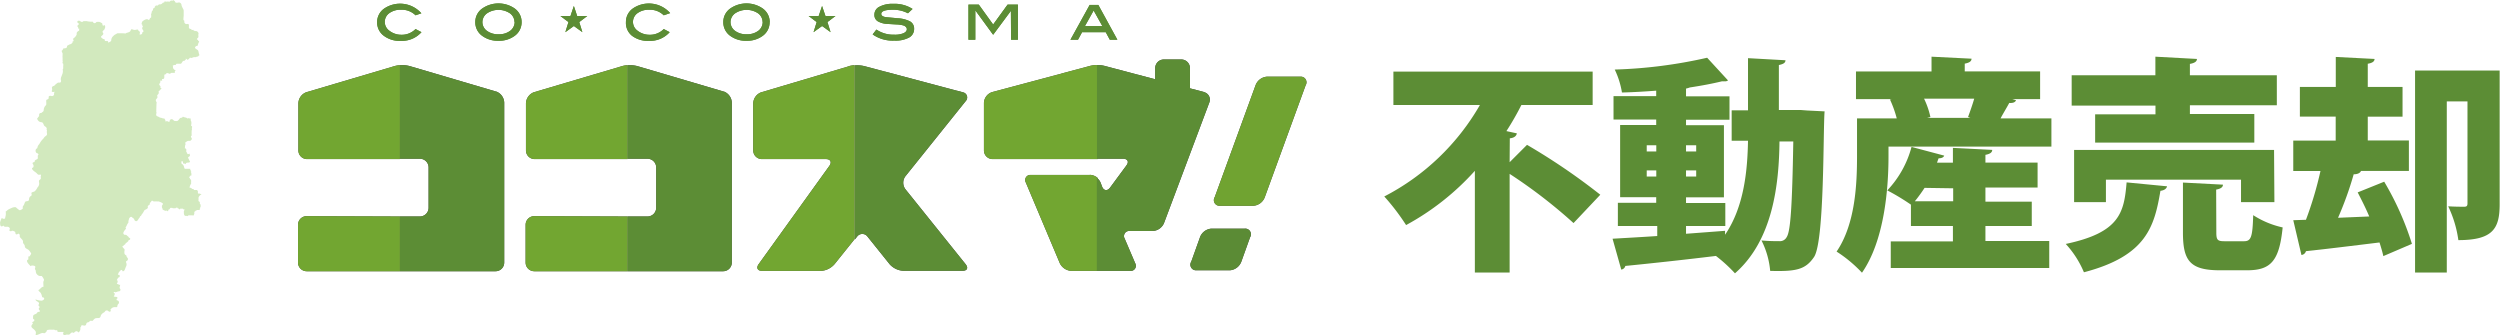
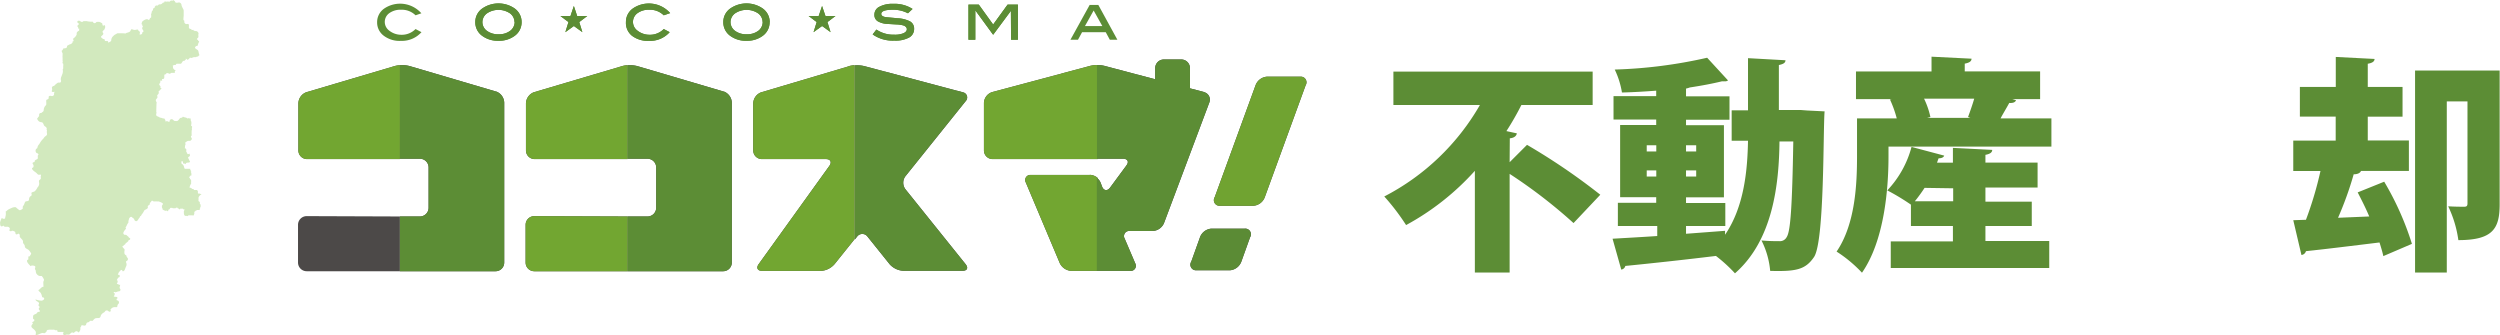
<svg xmlns="http://www.w3.org/2000/svg" viewBox="0 0 287.57 38.59">
  <defs>
    <style>.cls-1{fill:#d2e9be;}.cls-2{fill:#5c8d35;}.cls-3{fill:#4c4948;}.cls-4{fill:#72a631;}.cls-5{fill:#5b8b35;}.cls-6{fill:#70a331;}</style>
  </defs>
  <title>アセット 7</title>
  <g id="レイヤー_2" data-name="レイヤー 2">
    <g id="レイヤー_1-2" data-name="レイヤー 1">
      <path class="cls-1" d="M8.47,38.3c.12-.08.24-.26.41-.18s.08.18.22.06a.55.55,0,0,0,.15-.35.59.59,0,0,1,0-.17s.08-.11.08-.09c0-.3.3-.06.46-.13s.1-.15.16-.25.07-.09.2-.12.11-.09.21-.15.18,0,.25,0,.2-.24.36-.3.36,0,.49-.07.11-.25.19-.35a.87.87,0,0,1,.27-.24.31.31,0,0,0,.13-.1c.09-.11.09-.14.23-.15s.17.1.29.14.26-.12.12-.19a.57.57,0,0,1,.45-.33c.09,0,.21,0,.29,0s.06-.15.1-.25.1-.11.13-.18a.25.25,0,0,0-.12-.34c-.05,0-.14,0-.13-.12a.11.11,0,0,1,.1-.11c.06-.27-.34-.13-.43-.25.09-.07.21-.36,0-.4,0-.19.14-.05.21-.06a2.36,2.36,0,0,0,.29-.1c.08,0,.23,0,.27-.14s-.08-.17-.09-.26.08-.35.06-.35-.12,0-.2-.06a.51.51,0,0,0-.19-.05c.07-.1.2-.39,0-.43a1.81,1.81,0,0,1,.14-.25c0-.05.15-.07.18-.13a.21.21,0,0,0,0-.19c-.06-.1-.11,0-.2-.09a.9.9,0,0,0,.1-.21.83.83,0,0,1,.15-.18c.1-.1.12-.18.23-.1s0,.16.17.11.22-.41.3-.53a.52.52,0,0,0,0-.48c0-.18,0-.1.13-.19a.47.47,0,0,0,.1-.21.73.73,0,0,0-.09-.15.62.62,0,0,1-.09-.15c0-.06,0-.09-.07-.13s-.13-.08-.16-.18a1,1,0,0,1,0-.33.31.31,0,0,0,0-.16c0-.05-.08-.08-.11-.13s-.12-.12-.12-.18,0-.06.08-.09.09-.12.17-.14.06-.07.11-.14a1,1,0,0,1,.14-.11l.17-.15,0-.07a.27.27,0,0,1,.09-.06c.06,0,.13-.07.13-.14s-.06-.09-.12-.12-.06-.09-.1-.13-.09-.05-.13-.1-.1-.11-.2-.11-.14,0-.19-.06,0-.07-.06-.09c0-.18.17-.38.27-.5s0-.09,0-.17.1-.15.12-.24a1.34,1.34,0,0,1,.2-.34l0-.07a.48.48,0,0,0,0-.09,1,1,0,0,1,.06-.21c0-.09.06-.19.14-.25a.17.17,0,0,1,.23,0l.06.08s.08,0,.11.07a.48.48,0,0,1,.08.11c0,.08.09.16.18.19a.2.2,0,0,0,.19-.08,1.37,1.37,0,0,0,.13-.2l.14-.18s0-.08.05-.11.07,0,.1-.08.06-.12.11-.18a1,1,0,0,0,.13-.19l.06-.1a1.12,1.12,0,0,1,.1-.16S17,24,17,23.91a.4.4,0,0,0,0-.13.24.24,0,0,1,0-.08s0,0,.06-.05a.51.51,0,0,1,.1-.09s.06,0,.07-.06,0-.07,0-.1a.18.18,0,0,1,.06-.1s.14-.13.14-.2a.33.33,0,0,1,.13,0,.21.21,0,0,1,.1.07.14.14,0,0,0,.1,0,.55.55,0,0,1,.15,0l.14,0a.35.35,0,0,0,.09,0h.09a1.2,1.2,0,0,1,.21.07.65.65,0,0,1,.23.13l0,0,.06,0s0,0,0,.07,0,0,0,.05-.08.12-.1.17,0,.09,0,.13,0,0,0,0,0,.06,0,.08a1.53,1.53,0,0,1,.08.18s0,.09.06.14,0,0,0,0,0-.05,0-.06.17.1.23.12.13-.06.21,0,0,0,.08.05.07,0,0,0a.23.23,0,0,0,.08-.13.1.1,0,0,0,0-.06s0,0,0,0,.13,0,.16-.09a.24.24,0,0,1,.08-.11c.05,0,0,0,.08,0s.07,0,.11,0l.1.05.08,0h.06s.07,0,.11,0,.05,0,.09-.06.06,0,.09,0,0,0,.09,0,0,.06,0,.07,0,0,0,0l.06,0c.07,0,.09.08.15.1s.08,0,.12-.07,0,0,.05,0H21s0,0,.05,0l0,0,0,0s0,0,0,0l0,0s0,.06.06.08.06,0,.1,0,0,.06,0,.09a.47.47,0,0,0-.06.12.75.75,0,0,0,0,.12c0,.14,0,.35.15.42l.09,0h.06s0,0,0,0,.11.06.16,0,.06-.05.1-.06.13,0,.2,0,.1,0,.17,0h0l.05,0c.05,0,.1.06.14,0a.79.79,0,0,0,.08-.18.73.73,0,0,0,0-.11s0-.05,0-.07,0-.06.09-.1,0-.07.07-.08l.07,0s0,0,.05-.07l0,0,0,0s0,0,0,0,0,0,.07,0h.18s.06,0,.09,0,0,0,0-.07a.06.06,0,0,0,0-.07s0,0,.05-.05a.26.26,0,0,0,0-.09.78.78,0,0,0,.06-.11s0-.07,0-.11,0-.09,0-.13-.08,0-.09-.09a.65.65,0,0,0,0-.07l0-.09a.24.24,0,0,0-.07-.1l0,0s0,0,0,0-.06,0-.08-.07a.25.25,0,0,1,0-.14,1.69,1.69,0,0,1,0-.26.6.6,0,0,1,.35-.35,1.68,1.68,0,0,1-.21-.09l-.11,0c-.05,0-.09,0-.1-.06s0-.11,0-.17-.09-.1-.07-.18a1.8,1.8,0,0,0-.33,0c-.09,0-.07-.08-.13-.12l-.11,0a.45.45,0,0,1-.09-.07.32.32,0,0,0-.24-.08,1.12,1.12,0,0,1,.18-.46.15.15,0,0,0,0-.11V21a1.12,1.12,0,0,0,0-.27c0-.06-.07-.09-.11-.14s0-.09-.06-.13-.07-.09,0-.15l.05,0s0,0,0-.07.11,0,.15-.07,0-.06,0-.13,0-.08,0-.14a1,1,0,0,0-.07-.13l.07-.09a.3.3,0,0,1-.13-.26l-.32,0-.14,0s-.11,0-.15,0-.09-.17-.11-.26a.51.51,0,0,0-.18-.27c-.06-.05-.14-.08-.11-.17a.86.86,0,0,1,0-.16.21.21,0,0,1,.13,0c.08,0,0,.18.11.25s.09,0,.14,0,.08.06.13.08c0-.17.09-.17.24-.19a.36.36,0,0,0,.23-.06c0-.06,0-.11-.06-.16a2,2,0,0,0-.17-.34c.06-.06.13-.16.2-.17s0-.17,0-.26-.16.07-.24,0-.05-.14-.09-.19,0,0-.06,0a.44.44,0,0,1,0-.11.48.48,0,0,1,0-.09c0-.08,0-.07,0-.12s-.1-.15-.15-.14,0-.08,0-.13,0-.1,0-.14.06-.12.06-.2a.34.34,0,0,0-.07-.2c.08,0,.11,0,.17-.09a.56.56,0,0,1,.21-.1,1,1,0,0,0,.23,0s0,0,0,0h0c.07,0,0,0,.08-.07s.08-.11.1-.08,0-.07,0-.12-.06-.1-.08-.14a.21.21,0,0,1,0-.16s.05,0,.06,0,0,0,0-.06a.43.43,0,0,0,0-.14c0-.05,0-.11,0-.17s0-.33.06-.42c-.08-.06,0-.16,0-.22s0-.08-.09-.15,0-.1,0-.19a1.15,1.15,0,0,0,0-.24c0-.07-.06-.13-.07-.21s0-.13,0-.18-.08,0-.11,0l-.05-.05c-.11-.06-.14.09-.25,0s-.27-.08-.42-.15-.09.08-.2.09,0,0-.05,0l-.06,0H21c-.08,0-.24,0-.31.07s-.22.36-.4.31l-.09,0h-.07c-.16,0-.23-.24-.42-.21a.24.24,0,0,0-.17.12,1.2,1.2,0,0,0-.06.2c-.09,0-.16-.09-.27-.09s-.25.05-.2,0,0-.16-.06-.23,0-.08-.08-.08-.07,0-.1,0-.13-.06-.21-.07a.75.75,0,0,1-.3-.11c-.08-.06-.24-.07-.28-.18s0-.26.05-.3c-.09-.05-.05-.1-.05-.17s0-.05,0-.09,0,0,0-.07S18,12,18,11.94s.05-.11,0-.2-.09-.15-.07-.25.16-.18.18-.29-.07-.18,0-.27.17-.13.15-.31,0-.15.09-.2.11-.16.21-.21-.09-.07-.1-.12,0-.1,0-.15-.16-.14-.14-.25.12-.14.12-.25,0-.13,0-.16.13,0,.19,0,0-.05,0-.13.1-.05.18-.08.07-.11.09-.17a.6.6,0,0,1,0-.11l0,0s0-.06,0-.1a.14.14,0,0,1,.1-.15s.06,0,.09,0,0-.09.07-.12a.31.31,0,0,1,.17,0c.08,0,.08.08.18.06a.43.43,0,0,0,.2-.1c.07,0,.15,0,.23,0l.11,0a.13.13,0,0,0,.06,0s0,0,0-.06,0-.06,0-.11.08-.05.11-.09c-.13-.07-.3-.18-.32-.35s0-.13,0-.19l-.08,0,.11-.06.14-.05a.59.59,0,0,0,.14,0s.06-.12.12-.14l.13,0,.13,0c.06,0,.1,0,.15,0s0,0,.07,0S21,7,21.11,7s.11,0,.17-.07.08,0,.09-.07,0-.06,0-.1.14.06.18.11.22-.12.27-.2.1,0,.18,0a1.28,1.28,0,0,0,.29-.1l.1,0h.13c.06,0,.1-.06.17-.06s.09,0,.17-.1,0-.05.13-.05c-.14-.07-.12-.43-.21-.56s-.47-.22-.3-.42.19,0,.25-.14.06-.2.1-.29.09-.13.07-.19-.07,0-.1-.08,0-.07-.06-.1-.12-.05-.06-.14.13-.09.14-.18,0-.09,0-.14a.84.84,0,0,1,0-.19.11.11,0,0,0,0-.13c0-.05-.06-.13-.13-.18a.33.33,0,0,0-.21-.05H22.4s0,0-.07-.05l-.07,0s0,0,0-.06-.13,0-.2,0a.34.34,0,0,0-.1-.13s0,0,0,0-.07,0-.11,0-.1-.12-.12-.16,0-.08,0-.16,0-.15,0-.18-.13-.09-.23-.07a.21.21,0,0,1-.23-.08.29.29,0,0,1-.07-.12s0-.07,0-.13,0-.05-.07-.1,0-.42,0-.57,0-.36,0-.54a.55.55,0,0,0-.05-.17,3.05,3.05,0,0,1-.19-.39c0-.13-.06-.29-.19-.35s-.21,0-.29,0a.6.6,0,0,1-.13,0,.32.32,0,0,1-.13-.06s0-.09-.06-.12S20,0,20,.07c0-.14-.07,0-.11,0s-.15,0-.21,0-.1.07-.16.11-.09,0-.15,0,0,0,0,0-.14,0-.15,0a.29.29,0,0,1-.18,0s-.08-.06-.11,0,0,.08-.08.11-.11,0-.15.06-.14.13-.23.15a.49.49,0,0,0-.13,0,.71.71,0,0,1-.15.06c0,.12-.16.06-.22.07a.22.22,0,0,0-.12.09.24.24,0,0,0-.05.07s0,0,0,.06-.19.09-.2.19,0,.05,0,.12a.48.48,0,0,0-.16.24.6.6,0,0,1,0,.11s0,0-.05.07,0,.08,0,.12a.47.47,0,0,1,0,.09l0,.1s0,.08,0,.1-.12.08-.15.14-.05.14-.1.15-.11,0-.15-.06a.32.32,0,0,0-.19,0,1.12,1.12,0,0,0-.4.23c-.09.07-.07.14-.1.24s-.05,0,0,.1a.09.09,0,0,0,.08.05.34.34,0,0,0,0,.14.1.1,0,0,0,.07.07c0,.05-.06.08-.09.12a.22.22,0,0,0,0,.12h0c0,.06.1.17.13.24a.19.19,0,0,1,0,.1c0,.08,0,0-.09.08s0,.15-.09.2a.24.24,0,0,1-.21.06c-.1,0,0-.12,0-.2a.31.31,0,0,0-.08-.19s-.05,0-.1-.07,0-.07-.06-.1-.12,0-.17,0a.57.57,0,0,1-.37,0c-.08,0-.16-.12-.24,0s-.08.18-.16.24a1,1,0,0,1-.28.11.56.56,0,0,0-.17.07c-.09.06-.12,0-.22,0a.58.58,0,0,1-.15,0c-.08,0-.07,0-.15,0s-.11,0-.17,0-.1,0-.17,0-.05,0-.09,0-.12.06-.19.1a1.09,1.09,0,0,0-.18.1l-.15.14a.68.68,0,0,0-.2.4c0,.1,0,.1-.06.18a.78.78,0,0,1-.3.15c0-.08,0-.19-.12-.18s0,0-.13,0-.11,0-.14-.1,0,0,0-.06-.16-.05-.22-.1-.16-.1-.21-.2.35-.26.25-.44-.09-.12-.06-.21.12-.12.17-.18a.92.92,0,0,0,.12-.3c0-.07,0-.21-.08-.23s-.17.17-.23-.06,0-.13-.09-.19a1.37,1.37,0,0,0-.27-.13,1,1,0,0,0-.22,0,.17.17,0,0,0-.17.07.21.21,0,0,1-.32,0c0-.06,0-.07-.07-.09s-.12,0-.18,0S10,2.46,10,2.43l-.08,0c-.06,0,0,0-.09,0s-.13,0-.2,0-.11.13-.26.08-.2-.15-.32-.12A.12.12,0,0,0,9,2.65c.07.07.1.12,0,.22S8.9,2.93,8.9,3s.07.1.09.16,0,.08,0,.12.08,0,.11,0,0,.15,0,.25a.45.45,0,0,0-.28.26c0,.07,0,.1,0,.18a.86.86,0,0,1-.2.3,2.1,2.1,0,0,1-.18.16c-.07.06-.06.07,0,.14s0,.11,0,.16-.06,0-.09.06,0,.07,0,.1A.52.52,0,0,1,8,5.11l-.14.08s-.13.06-.15.1,0,0,0,.06,0,.08-.05.13a.53.53,0,0,1-.19.08c-.06,0-.11,0-.17,0s0,0,0,0-.09.17-.11.21-.07,0-.09.08.09.23.1.31,0,.05,0,.1a.36.36,0,0,0,0,.12,1,1,0,0,0,0,.26c0,.12,0,.23,0,.35s.06.09,0,.16,0,0,0,.09.05.05.07.08a1.1,1.1,0,0,1,0,.29c0,.09,0,.18,0,.25s-.07.07-.05.19a.57.57,0,0,1,0,.27c0,.14-.1.29-.13.43A.73.73,0,0,0,7,9.2a.25.25,0,0,1,0,.22c-.09.17-.28,0-.41.14a1.49,1.49,0,0,0-.27.22.26.26,0,0,1-.15.11A.27.27,0,0,0,6,10c-.06.1,0,.17,0,.28s-.1.23,0,.28.21,0,.3,0a.46.46,0,0,0-.08.14c0,.06,0,.12,0,.18a.24.24,0,0,1-.23.17c-.12,0-.21-.06-.33,0s0,.28-.13.35-.2.05-.21.16,0,.14,0,.21a1.42,1.42,0,0,1,0,.24c0,.1-.11.15-.16.23a.89.89,0,0,0-.13.37.33.33,0,0,1-.05.2.47.47,0,0,1-.17.12s0,.06-.09.07-.07,0-.1,0a.34.34,0,0,0-.12.16c0,.07,0,.12,0,.19a1.62,1.62,0,0,1-.15.18c0,.06,0,.07-.1.1.12.25.21.35.37.4s.23,0,.32.13.09.26.2.35.1.06.14.09,0,0,.07.11,0,.12,0,.15.06.08.05.18a.65.65,0,0,0,0,.28c.07.3-.19.3-.32.49a.89.89,0,0,1-.2.24,2.55,2.55,0,0,0-.35.51,1.16,1.16,0,0,0-.19.27,1,1,0,0,1-.07.23s-.1.05-.13.1a.36.36,0,0,0,0,.36c.06.13.23.09.27.21s-.06.11-.06.17a1.23,1.23,0,0,0,0,.19c0,.16,0,.19-.16.26a.5.5,0,0,0-.19.13s0,.13-.05.16-.24,0-.19.21c0,0,.08.09.09.15a.57.57,0,0,1,0,.19c0,.08-.15.1-.17.18s.14.24.22.31l.25.18c.08.06.18.21.26.23s.19,0,.27,0,0,.16,0,.25.05.13,0,.23-.14.11-.18.18a.45.45,0,0,0,0,.26.61.61,0,0,1-.18.54A1.58,1.58,0,0,1,4,22c-.11.07-.27.08-.36.16s0,.06,0,.17c0,.29-.1.15-.23.35s0,.38-.2.44-.22,0-.3.09-.11.3-.2.42-.08.07-.09.19,0,.12,0,.17-.24.17-.32.19S2.1,24.07,2,24s-.14-.16-.23-.17a.94.94,0,0,0-.43.09c-.11.05-.25.11-.36.17s-.21.19-.33.24A1.32,1.32,0,0,1,.6,25c0,.09,0,.16-.15.17s-.19-.1-.24-.08-.16.34-.19.44,0,.15,0,.29.13.35.38.12c.08.24.38.1.55.16s.26.26.1.36c.07.12.21.21.32.08.1,0,.29.06.36.13s0,.27.16.29.17-.14.3-.05.06.23.09.33.25.27.33.41,0,.19.05.3.13.16.17.26,0,.22.13.33.23.12.33.21a1.65,1.65,0,0,1,.22.28c.11.15.08.16,0,.29s-.08.2-.25.18c0,.09,0,.26,0,.33s-.16,0-.15.2.28.44.42.59c.06-.12.39-.08.49,0s0,.19,0,.29.08.15.09.23,0,.28.15.42a.5.5,0,0,0,.34.19c.08,0,.13,0,.2,0a1.34,1.34,0,0,1,.26.42c0,.11-.05.15-.07.24S5,32.79,5,33c-.19-.07-.4.31-.58.36,0,.12.19.24.26.33a1.46,1.46,0,0,1,.17.5c.21,0,.32.16.15.3s-.32.09-.51.06a2.33,2.33,0,0,1-.4-.11c0,.15.14.19.24.26s.15.1.16.19-.08.15-.06.24.13.09.12.2-.1.1-.09.21.17.18.12.28-.18,0-.28.12-.07.1-.12.14-.3.09-.36.23a1,1,0,0,0,0,.4c.16,0,.16.15.08.23s-.16.07-.18.14.06.08.06.13-.17.17-.17.31.11.21.21.3a1.07,1.07,0,0,1,.28.31c.07.15,0,.27,0,.42.27,0,.53-.22.8-.25.11,0,.19.07.28,0s.17-.16.18-.19,0-.12.13-.16A1.84,1.84,0,0,1,6,37.93a1,1,0,0,1,.25,0,1,1,0,0,1,.11.06c.09,0,.26-.05.24.09s.23.09.35.1.21,0,.31,0,0,.09,0,.21.11.15.18.15.18-.05.27-.06a.65.65,0,0,0,.27,0C8.17,38.32,8.24,38.15,8.47,38.3Z" />
      <path class="cls-1" d="M12.24,21.59a.67.67,0,0,1,.13.12l.1.12s.1.07.13.11,0-.06,0-.08.09,0,.12,0,0-.07,0-.09.07,0,.11,0,.16-.08.2-.19a.28.28,0,0,0,0-.27L13,21.2c-.05,0-.08,0-.14,0l-.12,0-.07,0,0,0c-.05,0-.09,0-.15,0a.48.48,0,0,0-.2.07s-.11.06-.1.11S12.21,21.57,12.24,21.59Z" />
      <path class="cls-2" d="M173.65,18.66l2-2a73,73,0,0,1,8.43,5.74L181,25.66A58.33,58.33,0,0,0,173.65,20V31.35h-4V19.65a29.57,29.57,0,0,1-7.91,6.24,25.47,25.47,0,0,0-2.51-3.29,26.92,26.92,0,0,0,11-10.52h-9.95V8.24h22.92v3.84H175a31.88,31.88,0,0,1-1.72,3l1.2.26c-.05.29-.29.52-.81.57Z" />
      <path class="cls-2" d="M207.88,12.71l2,.1c-.18,2.09,0,14.85-1.2,16.73-1,1.49-2.09,1.7-5.06,1.62a9.58,9.58,0,0,0-1-3.5c.86.08,1.59.08,2.06.08a.87.87,0,0,0,.84-.47c.44-.65.63-3.5.76-11h-1.59c-.05,5-.78,11.38-5.12,15.17a17,17,0,0,0-2.19-2c-3.86.47-7.78.89-10.42,1.15a.56.56,0,0,1-.47.42l-1-3.55c1.38-.08,3.19-.18,5.14-.31V26H186.1V23.33h4.41v-.65h-4.15v-8.3h4.15v-.63h-4.91V11.06h4.91v-.63c-1.33.1-2.66.18-3.94.21A9.7,9.7,0,0,0,185.74,8a54.75,54.75,0,0,0,10.63-1.36l2.4,2.61a.54.54,0,0,1-.39.1,1.06,1.06,0,0,1-.29,0c-1.07.26-2.32.5-3.71.71a3.2,3.2,0,0,1-.44.13v.89h5v2.69h-5v.63h4.36v8.3h-4.36v.65h4.52V26h-4.52v.89l4.49-.34V27c2.22-3.24,2.58-7.49,2.64-10.81h-1.88v-3.5h1.88v-6l4.31.24c0,.29-.23.44-.76.55v5.17h2.48Zm-18.46,4v.71h1.1v-.71Zm0,3.6h1.1v-.71h-1.1Zm5.69-3.6h-1.17v.71h1.17Zm0,3.6v-.71h-1.17v.71Z" />
      <path class="cls-2" d="M231.9,11.53c-.1.26-.39.34-.78.31-.29.55-.68,1.17-1,1.78h5.85v3.24H217.23V18c0,3.81-.5,9.71-3.05,13.37a15.24,15.24,0,0,0-2.92-2.43c2.17-3.19,2.35-7.81,2.35-11V13.62h4.57a12.61,12.61,0,0,0-.78-2.17l.21-.05h-4.12V8.22h8.69V6.52l4.6.23c0,.31-.26.47-.78.57v.89h8.67V11.4h-3.21ZM228.38,26v1.72h7.34v3.11H217.49V27.77h7.15V26h-4.83V23.54a25.89,25.89,0,0,0-2.72-1.64,11.57,11.57,0,0,0,2.79-5l3.76,1c-.08.21-.31.31-.65.31l-.18.5h1.83v-1.7l4.52.23c0,.29-.24.47-.78.57v.89h6v2.87h-6V23.2h5.33V26Zm-7-4.39a18.1,18.1,0,0,1-1.12,1.54h4.41V21.66Zm5-8.15c.23-.63.5-1.38.71-2.11h-5.77a9.31,9.31,0,0,1,.73,2.11l-.39.1h5Z" />
-       <path class="cls-2" d="M249.27,21.43c-.05.26-.31.47-.76.52-.7,4.13-1.62,7.49-8.8,9.37a11.2,11.2,0,0,0-2.09-3.26c6.21-1.31,6.71-3.6,7-7.08Zm-1.33-8.28v-1H238.3V8.66h9.63V6.52l4.78.26c0,.29-.26.47-.81.57V8.66h10v3.45h-10v1h7.41v3.29H241V13.15Zm13.68,10.1h-3.84V20.67H242.24v2.58h-3.66v-6h23Zm-6.68,3.5c0,.89.16,1,1,1h2.17c.81,0,1-.42,1.07-3a10.36,10.36,0,0,0,3.39,1.41c-.39,3.89-1.38,4.93-4.1,4.93h-3.11c-3.45,0-4.26-1.1-4.26-4.33V21l4.6.24c0,.29-.24.47-.78.57Z" />
      <path class="cls-2" d="M272.53,24.9c-.42-1-.89-1.91-1.33-2.77l3.05-1.23a33.57,33.57,0,0,1,3.19,7.15l-3.29,1.41c-.1-.47-.26-1-.44-1.57-3.19.39-6.34.78-8.46,1a.6.6,0,0,1-.52.44l-.94-4,1.46-.05a41.71,41.71,0,0,0,1.67-5.61h-3.13v-3.5h4.88V13.41h-4.12V10h4.13V6.55l4.46.23c0,.29-.26.47-.78.55V10h4v3.42h-4v2.74h4.73v3.5h-5.51c-.1.26-.42.39-.84.39a39.08,39.08,0,0,1-1.8,5Zm15-16.79V23.49c0,2.79-.76,4.13-4.75,4.13a13.08,13.08,0,0,0-1.17-3.89c.71.05,1.57.05,1.85.05s.37-.1.37-.39V11.66h-2.38V31.35H277.8V8.11Z" />
      <path class="cls-3" d="M83.27,10.54l-9.9-2.92a3.32,3.32,0,0,0-1.19-.11V18.26h2.3a1,1,0,0,1,1,1V23.9a1,1,0,0,1-1,1h-2.3v6.3h11a1,1,0,0,0,1-1V11.79a1.42,1.42,0,0,0-.91-1.26" />
      <path class="cls-3" d="M61.46,24.86a1,1,0,0,0-1,1V30.2a1,1,0,0,0,1,1H72.18v-6.3Z" />
      <path class="cls-3" d="M71.54,7.61l-10.13,3a1.42,1.42,0,0,0-.91,1.26V17.3a1,1,0,0,0,1,1H72.18V7.5a2.66,2.66,0,0,0-.64.11" />
      <path class="cls-3" d="M57.09,10.54l-9.9-2.92A3.32,3.32,0,0,0,46,7.5V18.26h2.3a1,1,0,0,1,1,1V23.9a1,1,0,0,1-1,1H46v6.3H57a1,1,0,0,0,1-1V11.79a1.42,1.42,0,0,0-.91-1.26" />
      <path class="cls-3" d="M35.28,24.86a1,1,0,0,0-1,1V30.2a1,1,0,0,0,1,1H46v-6.3Z" />
      <path class="cls-3" d="M45.36,7.61l-10.13,3a1.41,1.41,0,0,0-.91,1.26V17.3a1,1,0,0,0,1,1H46V7.5a2.66,2.66,0,0,0-.64.11" />
      <path class="cls-3" d="M97.65,7.62l-10.1,3a1.41,1.41,0,0,0-.91,1.26V17.3a1,1,0,0,0,1,1H95c.53,0,.71.35.4.78L87.27,30.38c-.31.43-.13.78.4.78l6.82,0A2.29,2.29,0,0,0,96,30.38l2.31-2.88V7.5a3,3,0,0,0-.71.12" />
      <path class="cls-3" d="M104.15,21.77a1.25,1.25,0,0,1,0-1.5l6.94-8.65a.6.6,0,0,0-.32-1l-11.29-3a3.48,3.48,0,0,0-1.13-.1v20l.24-.3a.74.74,0,0,1,1.2,0l2.55,3.18a2.29,2.29,0,0,0,1.56.75l6.82,0c.53,0,.69-.33.36-.75Z" />
      <path class="cls-3" d="M125.31,7.6l-11.21,3a1.37,1.37,0,0,0-.92,1.23V17.3a1,1,0,0,0,1,1h12.08V7.48a3.42,3.42,0,0,0-.92.11" />
      <path class="cls-3" d="M125.36,20.12h-6.82A.59.59,0,0,0,118,21l3.91,9.28a1.57,1.57,0,0,0,1.33.88h3V20.45a1.45,1.45,0,0,0-.87-.34" />
      <path class="cls-3" d="M138.55,10.6l-1.67-.44V7.84a1,1,0,0,0-1-1h-2a1,1,0,0,0-1,1V9.12l-5.78-1.53a3.46,3.46,0,0,0-.92-.11V18.26h3c.53,0,.71.35.39.77l-1.88,2.55c-.31.42-.73.37-.92-.12l-.17-.45a1.37,1.37,0,0,0-.44-.56V31.16H130a.59.59,0,0,0,.58-.88l-1.21-2.83a.59.59,0,0,1,.58-.88h2.64a1.49,1.49,0,0,0,1.3-.9l5.22-13.89a.88.88,0,0,0-.58-1.17" />
      <path class="cls-3" d="M142.79,30.09a1.53,1.53,0,0,1-1.31,1h-3.84a.65.65,0,0,1-.61-1l1-2.79a1.52,1.52,0,0,1,1.31-1h3.84a.65.65,0,0,1,.61,1Z" />
      <path class="cls-3" d="M145.49,22.67a1.52,1.52,0,0,1-1.31,1h-3.84a.65.65,0,0,1-.61-1l4.69-12.85a1.52,1.52,0,0,1,1.31-1h3.84a.65.65,0,0,1,.61,1Z" />
      <path class="cls-2" d="M48.52,1.51l-.72.25a2.25,2.25,0,0,0-1.65-.64,2.2,2.2,0,0,0-1.38.4,1.24,1.24,0,0,0-.51,1,1.25,1.25,0,0,0,.51,1A2.23,2.23,0,0,0,46.15,4a2.21,2.21,0,0,0,1.65-.66l.68.36a3,3,0,0,1-2.35,1,3,3,0,0,1-2-.6,1.89,1.89,0,0,1-.75-1.54,1.89,1.89,0,0,1,.85-1.6,3.26,3.26,0,0,1,4.24.57" />
      <path class="cls-2" d="M60,2.54a1.92,1.92,0,0,1-.85,1.62,3,3,0,0,1-1.81.53,3,3,0,0,1-1.82-.53,1.91,1.91,0,0,1-.85-1.62,1.9,1.9,0,0,1,.86-1.6,3.27,3.27,0,0,1,3.62,0A1.91,1.91,0,0,1,60,2.54m-.82,0a1.26,1.26,0,0,0-.51-1,2.38,2.38,0,0,0-2.66,0,1.26,1.26,0,0,0-.52,1,1.26,1.26,0,0,0,.51,1,2.13,2.13,0,0,0,1.35.4,2.1,2.1,0,0,0,1.34-.4,1.27,1.27,0,0,0,.51-1" />
      <polygon class="cls-2" points="66.39 1.84 67.55 1.84 66.63 2.54 66.99 3.7 66.01 2.99 65.03 3.7 65.39 2.54 64.46 1.84 65.62 1.84 66.01 0.69 66.39 1.84" />
      <path class="cls-2" d="M77.07,1.51l-.72.25a2.26,2.26,0,0,0-1.65-.64,2.2,2.2,0,0,0-1.38.4,1.24,1.24,0,0,0-.51,1,1.25,1.25,0,0,0,.51,1A2.23,2.23,0,0,0,74.7,4a2.21,2.21,0,0,0,1.65-.66l.68.36a3,3,0,0,1-2.35,1,3,3,0,0,1-2-.6A1.89,1.89,0,0,1,72,2.54a1.89,1.89,0,0,1,.85-1.6,3.26,3.26,0,0,1,4.24.57" />
      <path class="cls-2" d="M88.53,2.54a1.92,1.92,0,0,1-.85,1.62,3,3,0,0,1-1.81.53,3,3,0,0,1-1.82-.53,1.91,1.91,0,0,1-.85-1.62,1.89,1.89,0,0,1,.86-1.6,3.27,3.27,0,0,1,3.62,0,1.91,1.91,0,0,1,.86,1.6m-.82,0a1.26,1.26,0,0,0-.51-1,2.38,2.38,0,0,0-2.66,0,1.25,1.25,0,0,0-.52,1,1.26,1.26,0,0,0,.51,1,2.13,2.13,0,0,0,1.35.4,2.1,2.1,0,0,0,1.34-.4,1.27,1.27,0,0,0,.5-1" />
      <polygon class="cls-2" points="94.95 1.84 96.1 1.84 95.18 2.54 95.54 3.7 94.56 2.99 93.58 3.7 93.94 2.54 93.01 1.84 94.17 1.84 94.56 0.69 94.95 1.84" />
      <path class="cls-2" d="M104.44,1.53a3.65,3.65,0,0,0-1.72-.41q-1.35,0-1.35.48,0,.28.51.37l1.38.13a3.53,3.53,0,0,1,1.42.36.94.94,0,0,1,.47.86,1.12,1.12,0,0,1-.58,1,3.28,3.28,0,0,1-1.69.35,4,4,0,0,1-2.5-.71l.43-.56a3.48,3.48,0,0,0,2.06.59,2.59,2.59,0,0,0,1.06-.17c.25-.12.38-.27.38-.46s-.15-.37-.46-.45a3.83,3.83,0,0,0-.8-.1l-1-.06a2.36,2.36,0,0,1-1.11-.32.84.84,0,0,1-.36-.73,1,1,0,0,1,.57-.92,3.13,3.13,0,0,1,1.6-.34,3.81,3.81,0,0,1,2.22.59Z" />
      <polygon class="cls-2" points="117.09 4.57 116.3 4.57 116.28 1.25 114.24 4 112.21 1.22 112.19 1.25 112.19 4.57 111.4 4.57 111.4 0.53 112.59 0.53 114.24 2.82 115.9 0.53 117.09 0.53 117.09 4.57" />
-       <path class="cls-2" d="M128.53,4.57h-.87l-.47-.87h-2.72l-.47.87h-.87l2.21-4h1ZM126.8,3l-1-1.79-1,1.79Z" />
      <path class="cls-2" d="M83.27,10.54l-9.9-2.92a3.32,3.32,0,0,0-1.19-.11V18.26h2.3a1,1,0,0,1,1,1V23.9a1,1,0,0,1-1,1h-2.3v6.3h11a1,1,0,0,0,1-1V11.79a1.42,1.42,0,0,0-.91-1.26" />
      <path class="cls-4" d="M61.46,24.86a1,1,0,0,0-1,1V30.2a1,1,0,0,0,1,1H72.18v-6.3Z" />
      <path class="cls-4" d="M71.54,7.61l-10.13,3a1.42,1.42,0,0,0-.91,1.26V17.3a1,1,0,0,0,1,1H72.18V7.5a2.66,2.66,0,0,0-.64.11" />
      <path class="cls-2" d="M57.09,10.54l-9.9-2.92A3.32,3.32,0,0,0,46,7.5V18.26h2.3a1,1,0,0,1,1,1V23.9a1,1,0,0,1-1,1H46v6.3H57a1,1,0,0,0,1-1V11.79a1.42,1.42,0,0,0-.91-1.26" />
-       <path class="cls-4" d="M35.28,24.86a1,1,0,0,0-1,1V30.2a1,1,0,0,0,1,1H46v-6.3Z" />
      <path class="cls-4" d="M45.36,7.61l-10.13,3a1.41,1.41,0,0,0-.91,1.26V17.3a1,1,0,0,0,1,1H46V7.5a2.66,2.66,0,0,0-.64.11" />
      <path class="cls-4" d="M97.65,7.62l-10.1,3a1.41,1.41,0,0,0-.91,1.26V17.3a1,1,0,0,0,1,1H95c.53,0,.71.35.4.78L87.27,30.38c-.31.43-.13.78.4.78l6.82,0A2.29,2.29,0,0,0,96,30.38l2.31-2.88V7.5a3,3,0,0,0-.71.12" />
      <path class="cls-2" d="M104.15,21.77a1.25,1.25,0,0,1,0-1.5l6.94-8.65a.6.6,0,0,0-.32-1l-11.29-3a3.48,3.48,0,0,0-1.13-.1v20l.24-.3a.74.74,0,0,1,1.2,0l2.55,3.18a2.29,2.29,0,0,0,1.56.75l6.82,0c.53,0,.69-.33.36-.75Z" />
      <path class="cls-4" d="M125.31,7.6l-11.21,3a1.37,1.37,0,0,0-.92,1.23V17.3a1,1,0,0,0,1,1h12.08V7.48a3.42,3.42,0,0,0-.92.11" />
      <path class="cls-4" d="M125.36,20.12h-6.82A.59.59,0,0,0,118,21l3.91,9.28a1.57,1.57,0,0,0,1.33.88h3V20.45a1.45,1.45,0,0,0-.87-.34" />
      <path class="cls-2" d="M138.55,10.6l-1.67-.44V7.84a1,1,0,0,0-1-1h-2a1,1,0,0,0-1,1V9.12l-5.78-1.53a3.46,3.46,0,0,0-.92-.11V18.26h3c.53,0,.71.35.39.77l-1.88,2.55c-.31.42-.73.37-.92-.12l-.17-.45a1.37,1.37,0,0,0-.44-.56V31.16H130a.59.59,0,0,0,.58-.88l-1.21-2.83a.59.59,0,0,1,.58-.88h2.64a1.49,1.49,0,0,0,1.3-.9l5.22-13.89a.88.88,0,0,0-.58-1.17" />
      <path class="cls-5" d="M142.79,30.09a1.53,1.53,0,0,1-1.31,1h-3.84a.65.65,0,0,1-.61-1l1-2.79a1.52,1.52,0,0,1,1.31-1h3.84a.65.65,0,0,1,.61,1Z" />
      <path class="cls-6" d="M145.49,22.67a1.52,1.52,0,0,1-1.31,1h-3.84a.65.65,0,0,1-.61-1l4.69-12.85a1.52,1.52,0,0,1,1.31-1h3.84a.65.65,0,0,1,.61,1Z" />
-       <path class="cls-2" d="M48.52,1.51l-.72.25a2.25,2.25,0,0,0-1.65-.64,2.2,2.2,0,0,0-1.38.4,1.24,1.24,0,0,0-.51,1,1.25,1.25,0,0,0,.51,1A2.23,2.23,0,0,0,46.15,4a2.21,2.21,0,0,0,1.65-.66l.68.36a3,3,0,0,1-2.35,1,3,3,0,0,1-2-.6,1.89,1.89,0,0,1-.75-1.54,1.89,1.89,0,0,1,.85-1.6,3.26,3.26,0,0,1,4.24.57" />
      <path class="cls-2" d="M60,2.54a1.92,1.92,0,0,1-.85,1.62,3,3,0,0,1-1.81.53,3,3,0,0,1-1.82-.53,1.91,1.91,0,0,1-.85-1.62,1.9,1.9,0,0,1,.86-1.6,3.27,3.27,0,0,1,3.62,0A1.91,1.91,0,0,1,60,2.54m-.82,0a1.26,1.26,0,0,0-.51-1,2.38,2.38,0,0,0-2.66,0,1.26,1.26,0,0,0-.52,1,1.26,1.26,0,0,0,.51,1,2.13,2.13,0,0,0,1.35.4,2.1,2.1,0,0,0,1.34-.4,1.27,1.27,0,0,0,.51-1" />
      <polygon class="cls-2" points="66.39 1.84 67.55 1.84 66.63 2.54 66.99 3.7 66.01 2.99 65.03 3.7 65.39 2.54 64.46 1.84 65.62 1.84 66.01 0.69 66.39 1.84" />
      <path class="cls-2" d="M77.07,1.51l-.72.25a2.26,2.26,0,0,0-1.65-.64,2.2,2.2,0,0,0-1.38.4,1.24,1.24,0,0,0-.51,1,1.25,1.25,0,0,0,.51,1A2.23,2.23,0,0,0,74.7,4a2.21,2.21,0,0,0,1.65-.66l.68.36a3,3,0,0,1-2.35,1,3,3,0,0,1-2-.6A1.89,1.89,0,0,1,72,2.54a1.89,1.89,0,0,1,.85-1.6,3.26,3.26,0,0,1,4.24.57" />
      <path class="cls-2" d="M88.53,2.54a1.92,1.92,0,0,1-.85,1.62,3,3,0,0,1-1.81.53,3,3,0,0,1-1.82-.53,1.91,1.91,0,0,1-.85-1.62,1.89,1.89,0,0,1,.86-1.6,3.27,3.27,0,0,1,3.62,0,1.91,1.91,0,0,1,.86,1.6m-.82,0a1.26,1.26,0,0,0-.51-1,2.38,2.38,0,0,0-2.66,0,1.25,1.25,0,0,0-.52,1,1.26,1.26,0,0,0,.51,1,2.13,2.13,0,0,0,1.35.4,2.1,2.1,0,0,0,1.34-.4,1.27,1.27,0,0,0,.5-1" />
      <polygon class="cls-2" points="94.95 1.84 96.1 1.84 95.18 2.54 95.54 3.7 94.56 2.99 93.58 3.7 93.94 2.54 93.01 1.84 94.17 1.84 94.56 0.69 94.95 1.84" />
      <path class="cls-2" d="M104.44,1.53a3.65,3.65,0,0,0-1.72-.41q-1.35,0-1.35.48,0,.28.51.37l1.38.13a3.53,3.53,0,0,1,1.42.36.94.94,0,0,1,.47.86,1.12,1.12,0,0,1-.58,1,3.28,3.28,0,0,1-1.69.35,4,4,0,0,1-2.5-.71l.43-.56a3.48,3.48,0,0,0,2.06.59,2.59,2.59,0,0,0,1.06-.17c.25-.12.38-.27.38-.46s-.15-.37-.46-.45a3.83,3.83,0,0,0-.8-.1l-1-.06a2.36,2.36,0,0,1-1.11-.32.84.84,0,0,1-.36-.73,1,1,0,0,1,.57-.92,3.13,3.13,0,0,1,1.6-.34,3.81,3.81,0,0,1,2.22.59Z" />
      <polygon class="cls-2" points="117.09 4.57 116.3 4.57 116.28 1.25 114.24 4 112.21 1.22 112.19 1.25 112.19 4.57 111.4 4.57 111.4 0.53 112.59 0.53 114.24 2.82 115.9 0.53 117.09 0.53 117.09 4.57" />
      <path class="cls-2" d="M128.53,4.57h-.87l-.47-.87h-2.72l-.47.87h-.87l2.21-4h1ZM126.8,3l-1-1.79-1,1.79Z" />
    </g>
  </g>
</svg>